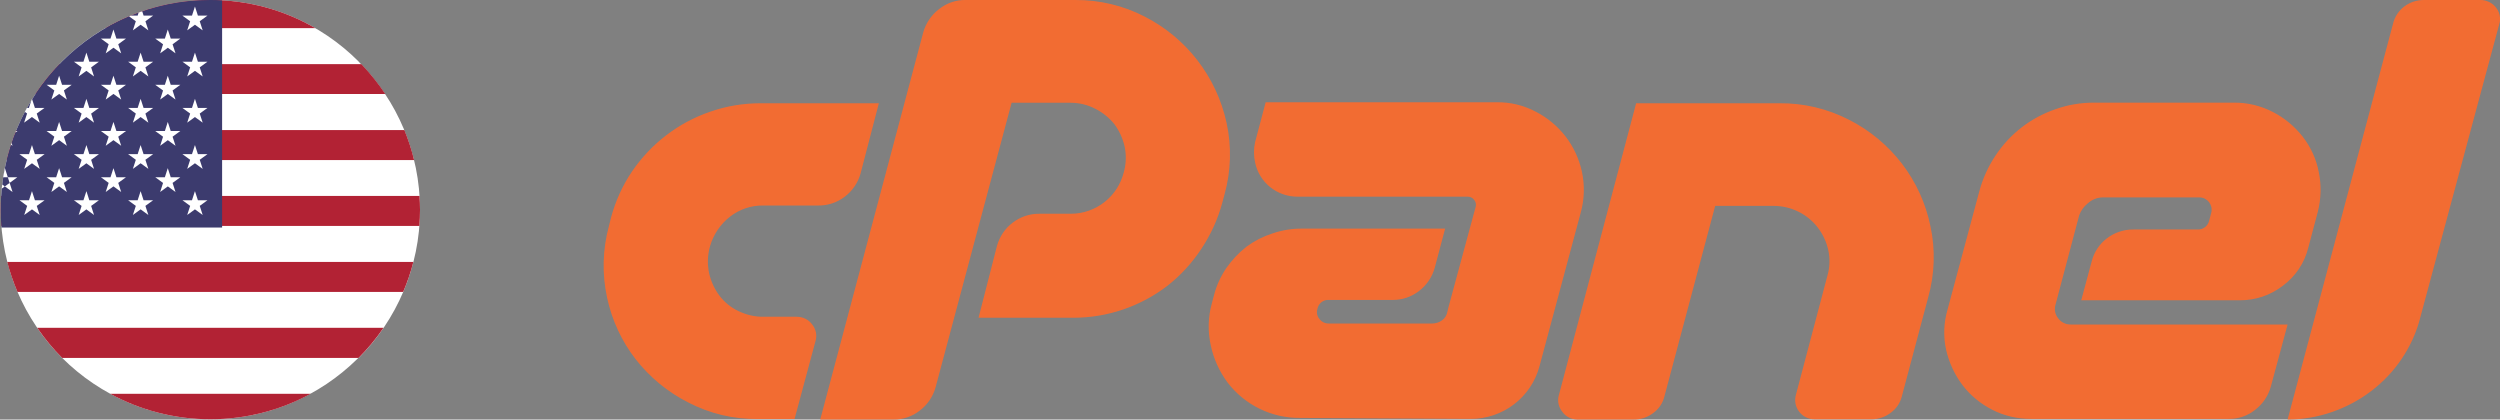
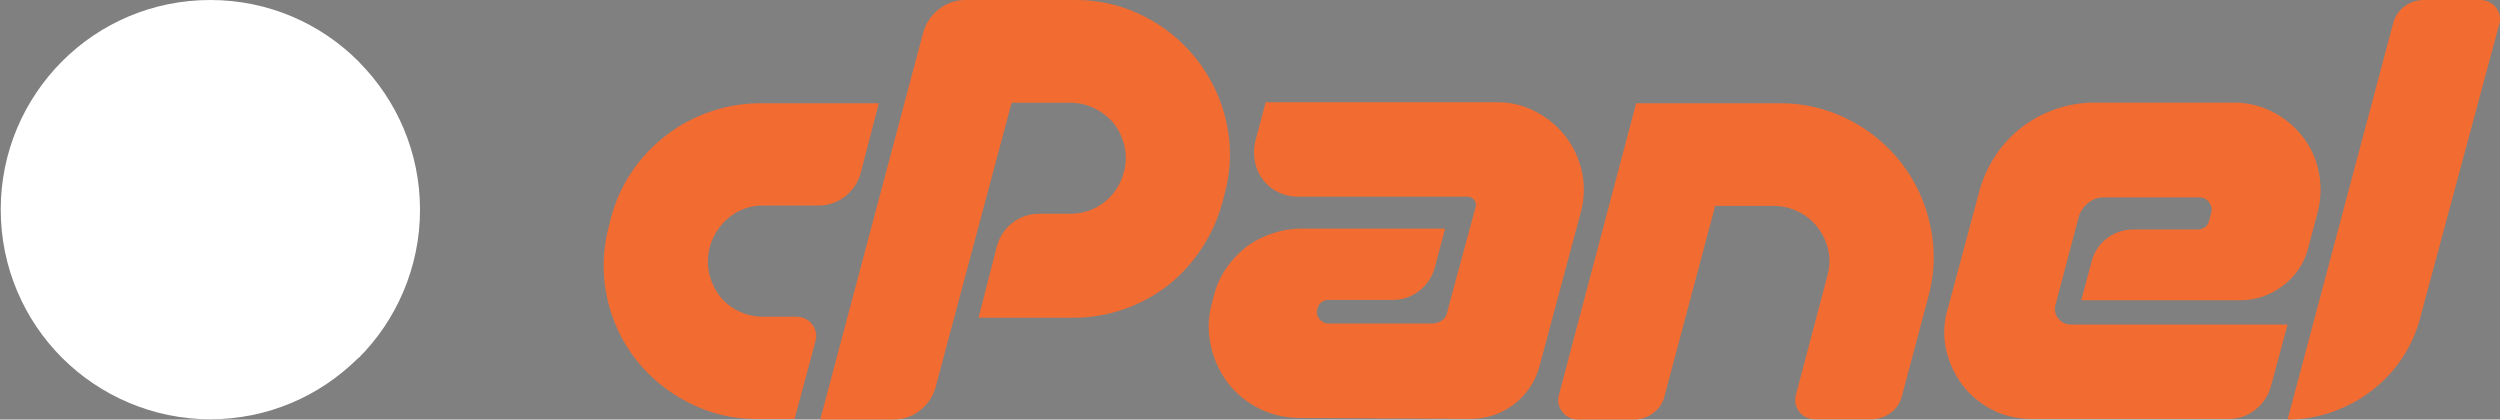
<svg xmlns="http://www.w3.org/2000/svg" id="Camada_1" version="1.1" viewBox="0 0 203.39 34.13">
  <rect x="0" y="0" width="203.39" height="34.13" fill="#808080" stroke="none" />
  <defs>
    <style>
      .st0 {
        fill: #b22234;
      }

      .st1 {
        fill: #fff;
      }

      .st2 {
        fill: #3c3b6e;
      }

      .st3 {
        fill: #f26c32;
      }
    </style>
  </defs>
  <path class="st3" d="M61.86,8.4h9.64l-1.49,5.72c-.21.75-.66,1.41-1.28,1.88-.62.48-1.39.73-2.17.72h-4.45c-.98-.02-1.94.3-2.71.9-.79.61-1.37,1.47-1.64,2.43-.2.71-.22,1.46-.07,2.18.15.65.43,1.27.83,1.81.41.54.93.97,1.54,1.26.64.31,1.34.48,2.05.47h2.7c.5,0,.97.22,1.26.62.32.39.42.9.27,1.38l-1.7,6.32h-3c-1.97.02-3.91-.44-5.65-1.35-1.67-.84-3.13-2.05-4.28-3.52-1.14-1.47-1.93-3.18-2.32-5-.42-1.93-.37-3.93.15-5.83l.17-.69c.36-1.34.94-2.62,1.72-3.77.77-1.12,1.7-2.11,2.78-2.93,1.08-.83,2.28-1.47,3.56-1.91,1.31-.46,2.7-.69,4.09-.69ZM66.73,34.13l8.38-31.49c.21-.76.67-1.43,1.3-1.91.62-.49,1.39-.75,2.18-.73h8.91c1.95-.01,3.88.45,5.61,1.34,3.42,1.74,5.87,4.92,6.68,8.66.42,1.92.36,3.92-.17,5.82l-.17.64c-.36,1.35-.94,2.62-1.71,3.78-.75,1.14-1.68,2.16-2.75,3-2.2,1.69-4.89,2.61-7.66,2.61h-7.72l1.5-5.85c.21-.75.65-1.41,1.27-1.88.62-.48,1.39-.74,2.18-.73h2.55c2.05,0,3.83-1.4,4.32-3.39.19-.68.21-1.4.06-2.09-.15-.66-.43-1.27-.83-1.81-.42-.52-.95-.95-1.55-1.25-.62-.32-1.3-.49-2-.49h-4.81l-6.19,23.16c-.21.75-.66,1.41-1.28,1.88-.61.48-1.36.74-2.13.73h-5.97ZM119.92,17.32l.13-.47c.06-.2.02-.42-.11-.58-.12-.17-.32-.27-.53-.27h-13.86c-1.66,0-3.1-1.15-3.44-2.78-.12-.55-.12-1.11,0-1.66l.86-3.24h18.79c1.11-.02,2.21.25,3.19.77.94.48,1.76,1.17,2.41,2,.65.84,1.1,1.81,1.33,2.84.24,1.09.22,2.22-.07,3.3l-3.37,12.55c-.67,2.55-2.99,4.32-5.63,4.3l-13.86-.08c-2.31.02-4.49-1.05-5.89-2.88-.66-.89-1.13-1.91-1.36-3-.26-1.14-.23-2.32.08-3.44l.17-.64c.2-.79.54-1.54,1-2.22.46-.66,1.01-1.25,1.65-1.75.64-.47,1.34-.83,2.09-1.07.78-.27,1.6-.41,2.43-.4h11.64l-.85,3.2c-.21.75-.66,1.41-1.28,1.88-.61.47-1.36.73-2.13.72h-5.2c-.45-.03-.85.29-.93.73-.09.29-.03.6.17.83.18.23.46.37.76.36h8.4c.29,0,.58-.09.81-.26.23-.16.38-.41.43-.68l.08-.34,2.09-7.72ZM144.75,8.4c1.98-.02,3.93.44,5.69,1.35,1.68.85,3.14,2.07,4.29,3.56,1.15,1.5,1.94,3.23,2.32,5.08.42,1.93.35,3.94-.19,5.84l-2.13,8c-.13.55-.46,1.03-.92,1.36-.45.34-.99.52-1.55.52h-4.61c-1.06.02-1.83-.99-1.54-2l2.56-9.68c.2-.68.22-1.4.07-2.09-.15-.66-.43-1.27-.84-1.81-.85-1.12-2.18-1.77-3.58-1.78h-4.78l-4.13,15.5c-.13.55-.46,1.03-.92,1.36-.46.35-1.02.53-1.6.52h-4.57c-.48,0-.93-.23-1.21-.62-.32-.39-.43-.91-.28-1.39l6.28-23.72h11.64ZM169.87,16.53c-.33.26-.58.6-.72,1l-1.92,7.25c-.12.38-.04.8.21,1.11.23.32.6.51,1,.51h17.67l-1.37,5.07c-.21.75-.66,1.41-1.28,1.88-.6.48-1.36.74-2.13.73h-16.06c-1.11.01-2.21-.24-3.2-.75-.94-.48-1.77-1.16-2.41-2-.64-.85-1.09-1.82-1.33-2.86-.24-1.08-.2-2.21.11-3.27l2.6-9.68c.28-1.03.73-2.01,1.33-2.9,1.16-1.74,2.86-3.05,4.84-3.73,1-.36,2.06-.54,3.13-.54h11.39c1.11-.01,2.21.25,3.2.77.94.48,1.76,1.17,2.41,2,.65.84,1.1,1.81,1.3,2.85.23,1.09.2,2.21-.08,3.29l-.77,2.9c-.31,1.24-1.04,2.33-2.07,3.09-1.01.78-2.25,1.19-3.52,1.18h-12.88l.85-3.16c.19-.75.62-1.41,1.24-1.88.62-.48,1.39-.73,2.17-.72h5.21c.45.02.85-.29.94-.73l.17-.64c.15-.62-.3-1.22-.94-1.24h-7.93c-.43.02-.84.18-1.16.47h0ZM186.11,34.13L194.69,1.92c.13-.55.46-1.05.91-1.39.46-.35,1.02-.53,1.6-.53h4.57c.51-.01.99.22,1.3.62.31.39.41.91.25,1.38l-6.4,23.77c-.3,1.22-.82,2.37-1.52,3.41-.67,1-1.51,1.89-2.47,2.62-.96.74-2.04,1.31-3.18,1.71-1.17.41-2.4.62-3.64.62h0Z" />
  <g>
    <path class="st1" d="M29.17,29.11l-.09.08c-3.08,3.04-7.31,4.92-11.97,4.92s-8.97-1.91-12.06-5C1.97,26.03.06,21.76.06,17.05S1.97,8.08,5.05,4.99,12.4,0,17.11,0s8.98,1.91,12.06,5l.08.09c3.04,3.08,4.92,7.31,4.92,11.98s-1.91,8.98-5,12.06Z" />
    <g>
-       <path class="st0" d="M17.11,0C20.22,0,23.14.83,25.65,2.29H8.57C11.08.83,14,0,17.11,0ZM29.4,5.22c.72.75,1.37,1.56,1.95,2.43H2.88c.57-.87,1.23-1.69,1.95-2.43,0,0,24.57,0,24.57,0ZM32.9,10.58c.32.79.59,1.6.79,2.44H.54c.21-.84.48-1.65.79-2.44h31.57ZM34.13,15.94c.02.37.04.74.04,1.11,0,.45-.02.89-.05,1.33H.11c-.03-.44-.05-.89-.05-1.33,0-.37.01-.74.04-1.11h34.04ZM33.63,21.31c-.21.83-.49,1.65-.83,2.44H1.42c-.33-.79-.62-1.61-.83-2.44h33.04ZM31.2,26.67c-.6.88-1.28,1.7-2.03,2.45H5.06c-.75-.75-1.43-1.57-2.03-2.45h28.17,0ZM25.27,32.04c-2.43,1.32-5.21,2.07-8.15,2.07s-5.73-.75-8.15-2.07h16.31Z" />
-       <path class="st2" d="M18.07.03v18.48H.12c-.04-.48-.06-.96-.06-1.45C.06,7.63,7.69,0,17.11,0c.32,0,.64.01.96.03h0Z" />
-       <path class="st1" d="M.94,11.62l.08.24-.13-.09.05-.15ZM15.86,15.55l.63,1.94-1.65-1.2h2.04l-1.65,1.2.63-1.94ZM15.86,11.8l.63,1.94-1.65-1.2h2.04l-1.65,1.2.63-1.94ZM15.86,8.04l.63,1.94-1.65-1.2h2.04l-1.65,1.2.63-1.94ZM15.86,4.28l.63,1.94-1.65-1.2h2.04l-1.65,1.2s.63-1.94.63-1.94ZM15.86.53l.63,1.94-1.65-1.2h2.04l-1.65,1.2.63-1.94ZM13.65,13.68l.63,1.94-1.65-1.2h2.04l-1.64,1.2.62-1.94ZM13.65,9.92l.63,1.94-1.65-1.2h2.04l-1.64,1.2.62-1.94ZM13.65,6.16l.63,1.94-1.65-1.2h2.04l-1.64,1.2s.62-1.94.62-1.94ZM13.65,2.4l.63,1.94-1.65-1.2h2.04l-1.64,1.2.62-1.94h0ZM11.44,15.55l.63,1.94-1.65-1.2h2.04l-1.65,1.2.63-1.94ZM11.44,11.8l.63,1.94-1.65-1.2h2.04l-1.65,1.2.63-1.94ZM11.44,8.04l.63,1.94-1.65-1.2h2.04l-1.65,1.2.63-1.94ZM11.44,4.28l.63,1.94-1.65-1.2h2.04l-1.65,1.2s.63-1.94.63-1.94ZM11.57.92l.5,1.55-1.57-1.14.15-.06h1.81l-1.65,1.2.47-1.45.29-.1ZM9.23,13.68l.63,1.94-1.65-1.2h2.04l-1.65,1.2.63-1.94ZM9.23,9.92l.63,1.94-1.65-1.2h2.04l-1.65,1.2.63-1.94ZM9.23,6.16l.63,1.94-1.65-1.2h2.04l-1.65,1.2s.63-1.94.63-1.94ZM9.23,2.4l.63,1.94-1.65-1.2h2.04l-1.65,1.2.63-1.94ZM7.03,15.55l.62,1.94-1.64-1.2h2.04l-1.65,1.2.63-1.94h0ZM7.03,11.8l.62,1.94-1.64-1.2h2.04l-1.65,1.2.63-1.94ZM7.03,8.04l.62,1.94-1.64-1.2h2.04l-1.65,1.2.63-1.94ZM7.03,4.28l.62,1.94-1.64-1.2h2.04l-1.65,1.2s.63-1.94.63-1.94ZM4.81,13.68l.63,1.94-1.65-1.2h2.04l-1.65,1.2.63-1.94ZM4.81,9.92l.63,1.94-1.65-1.2h2.04l-1.65,1.2.63-1.94ZM4.81,6.16l.63,1.94-1.65-1.2h2.04l-1.65,1.2s.63-1.94.63-1.94ZM2.6,15.55l.63,1.94-1.65-1.2h2.05l-1.66,1.2.63-1.94ZM2.6,11.8l.63,1.94-1.65-1.2h2.05l-1.66,1.2.63-1.94ZM2.61,8.07l.62,1.91-1.21-.88.17-.32h1.43l-1.66,1.2.6-1.84.04-.07h0ZM.4,13.68l.62,1.94-.84-.61-.04.34,1.27-.93H.26c.04-.24.08-.47.13-.71,0,0,0-.03,0-.03ZM1.3,10.66h.12l-.17.12.05-.12Z" />
-     </g>
+       </g>
  </g>
</svg>